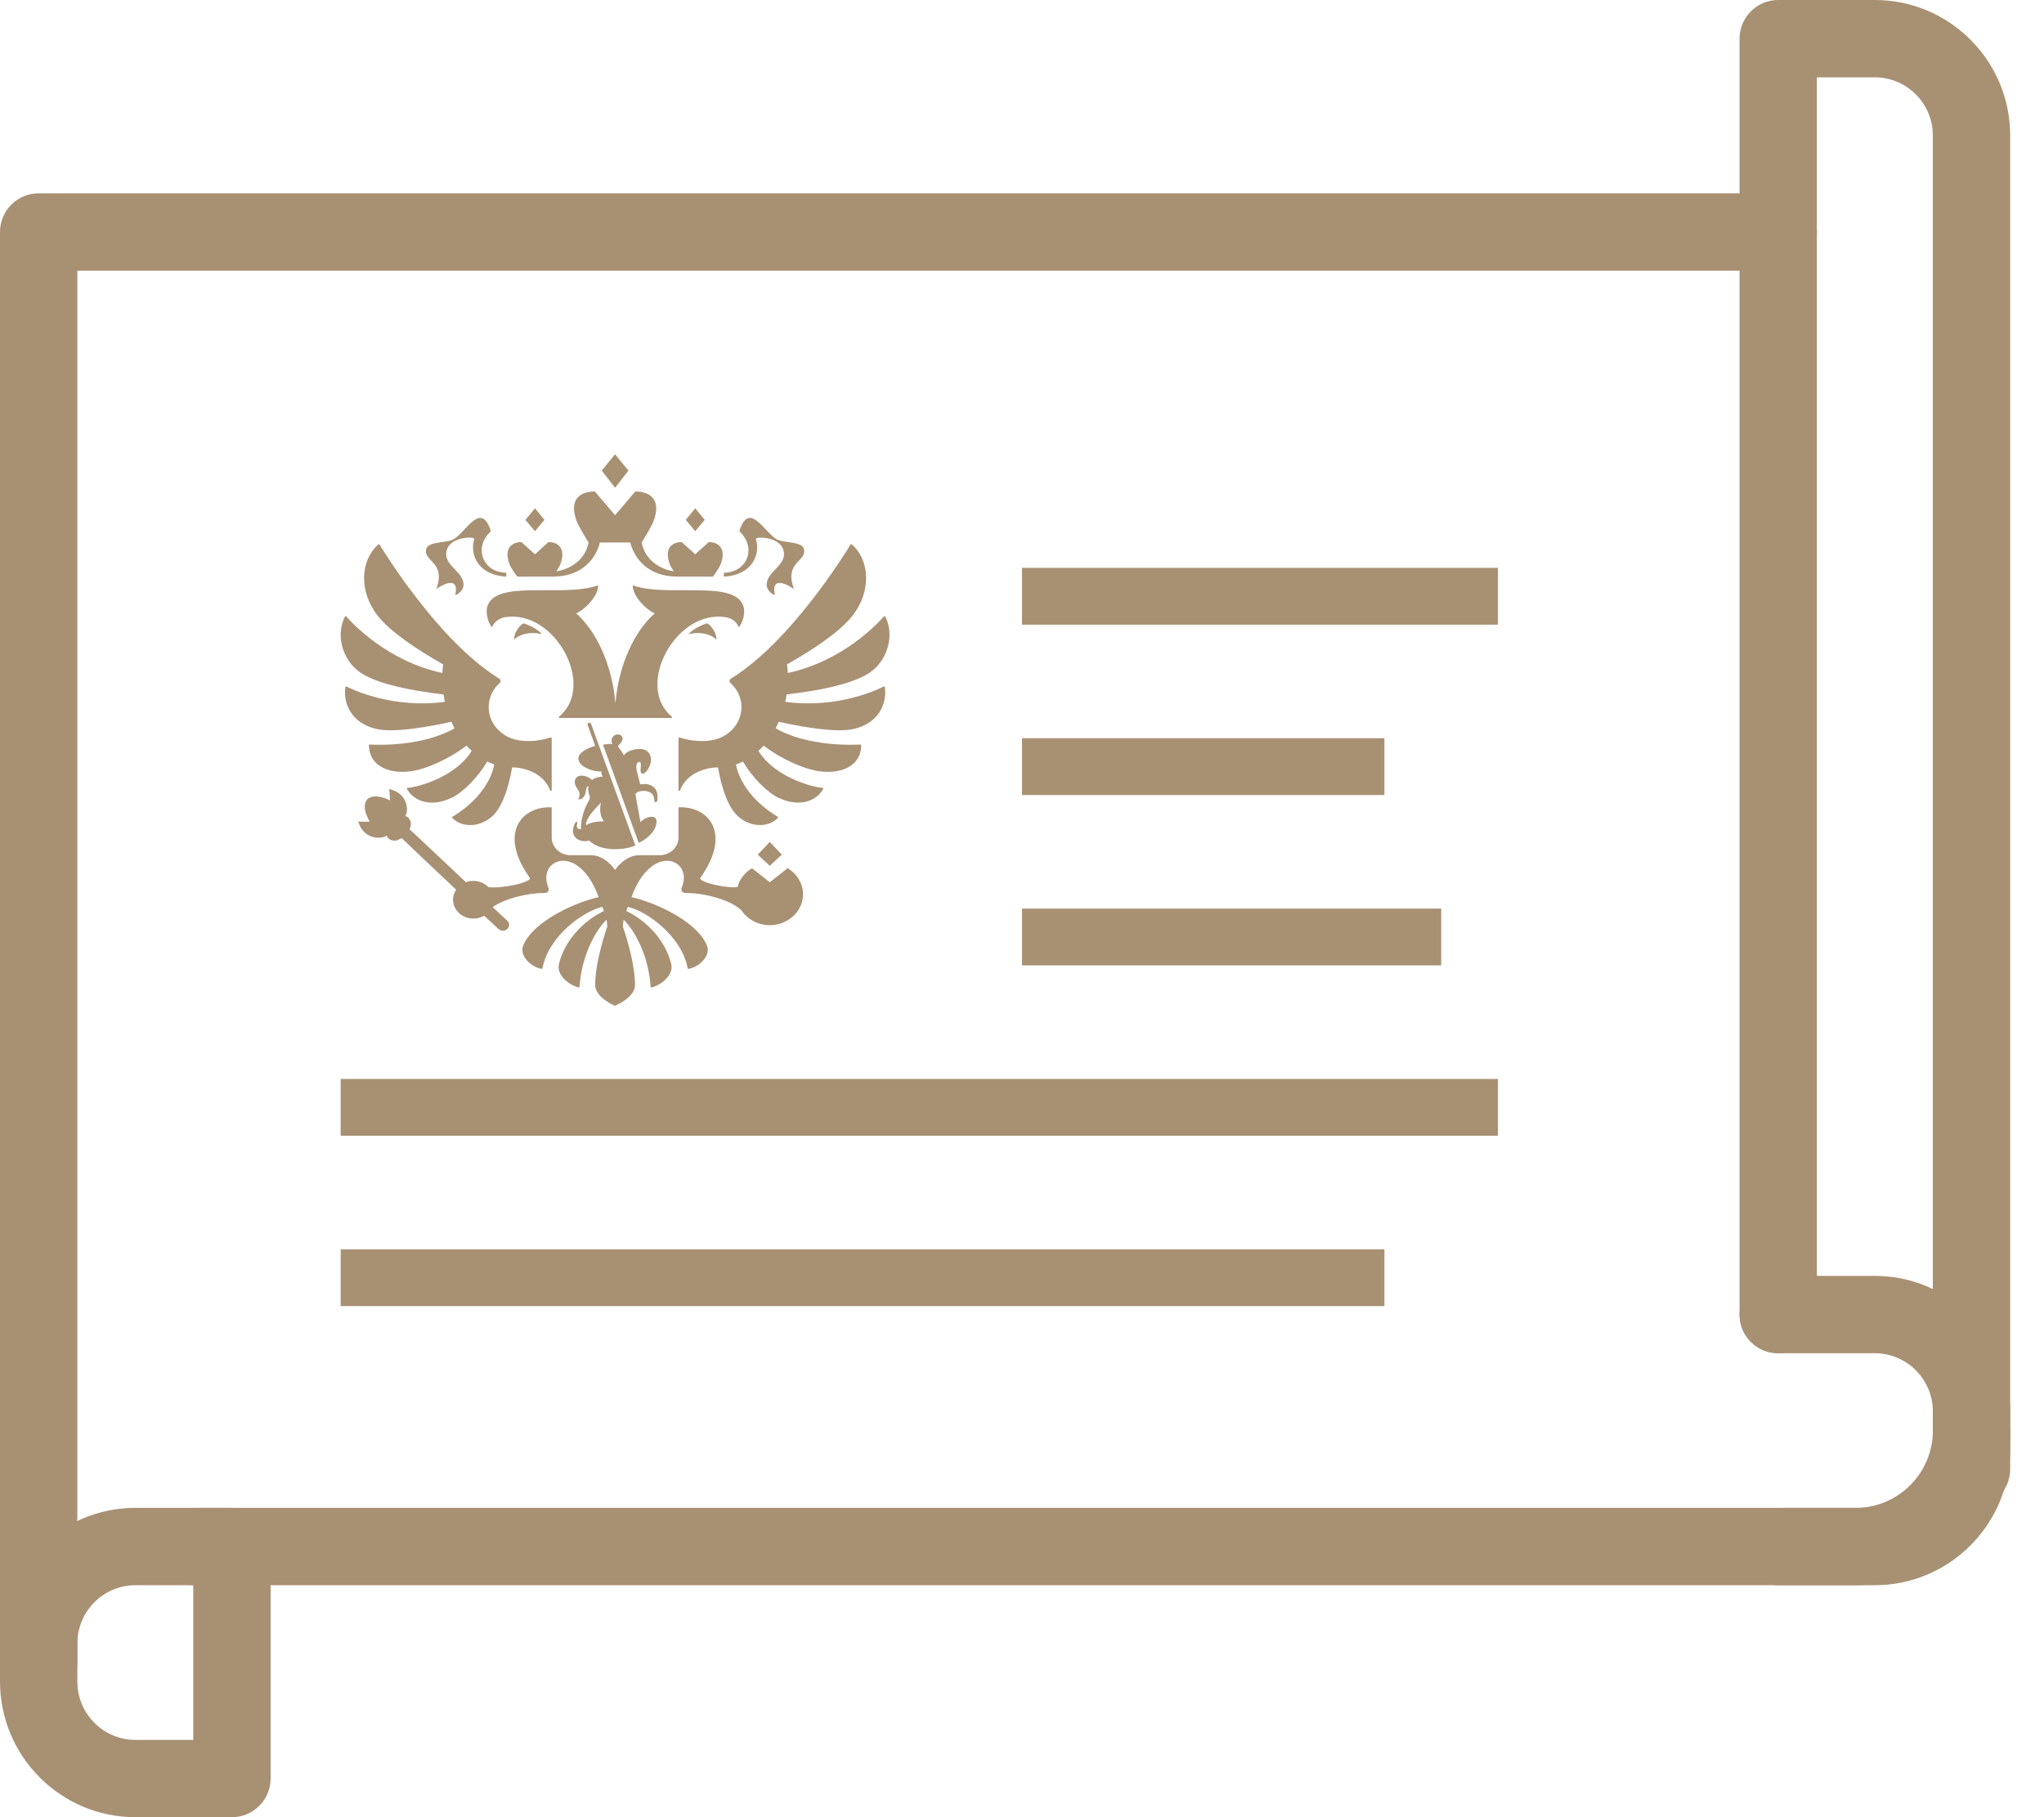
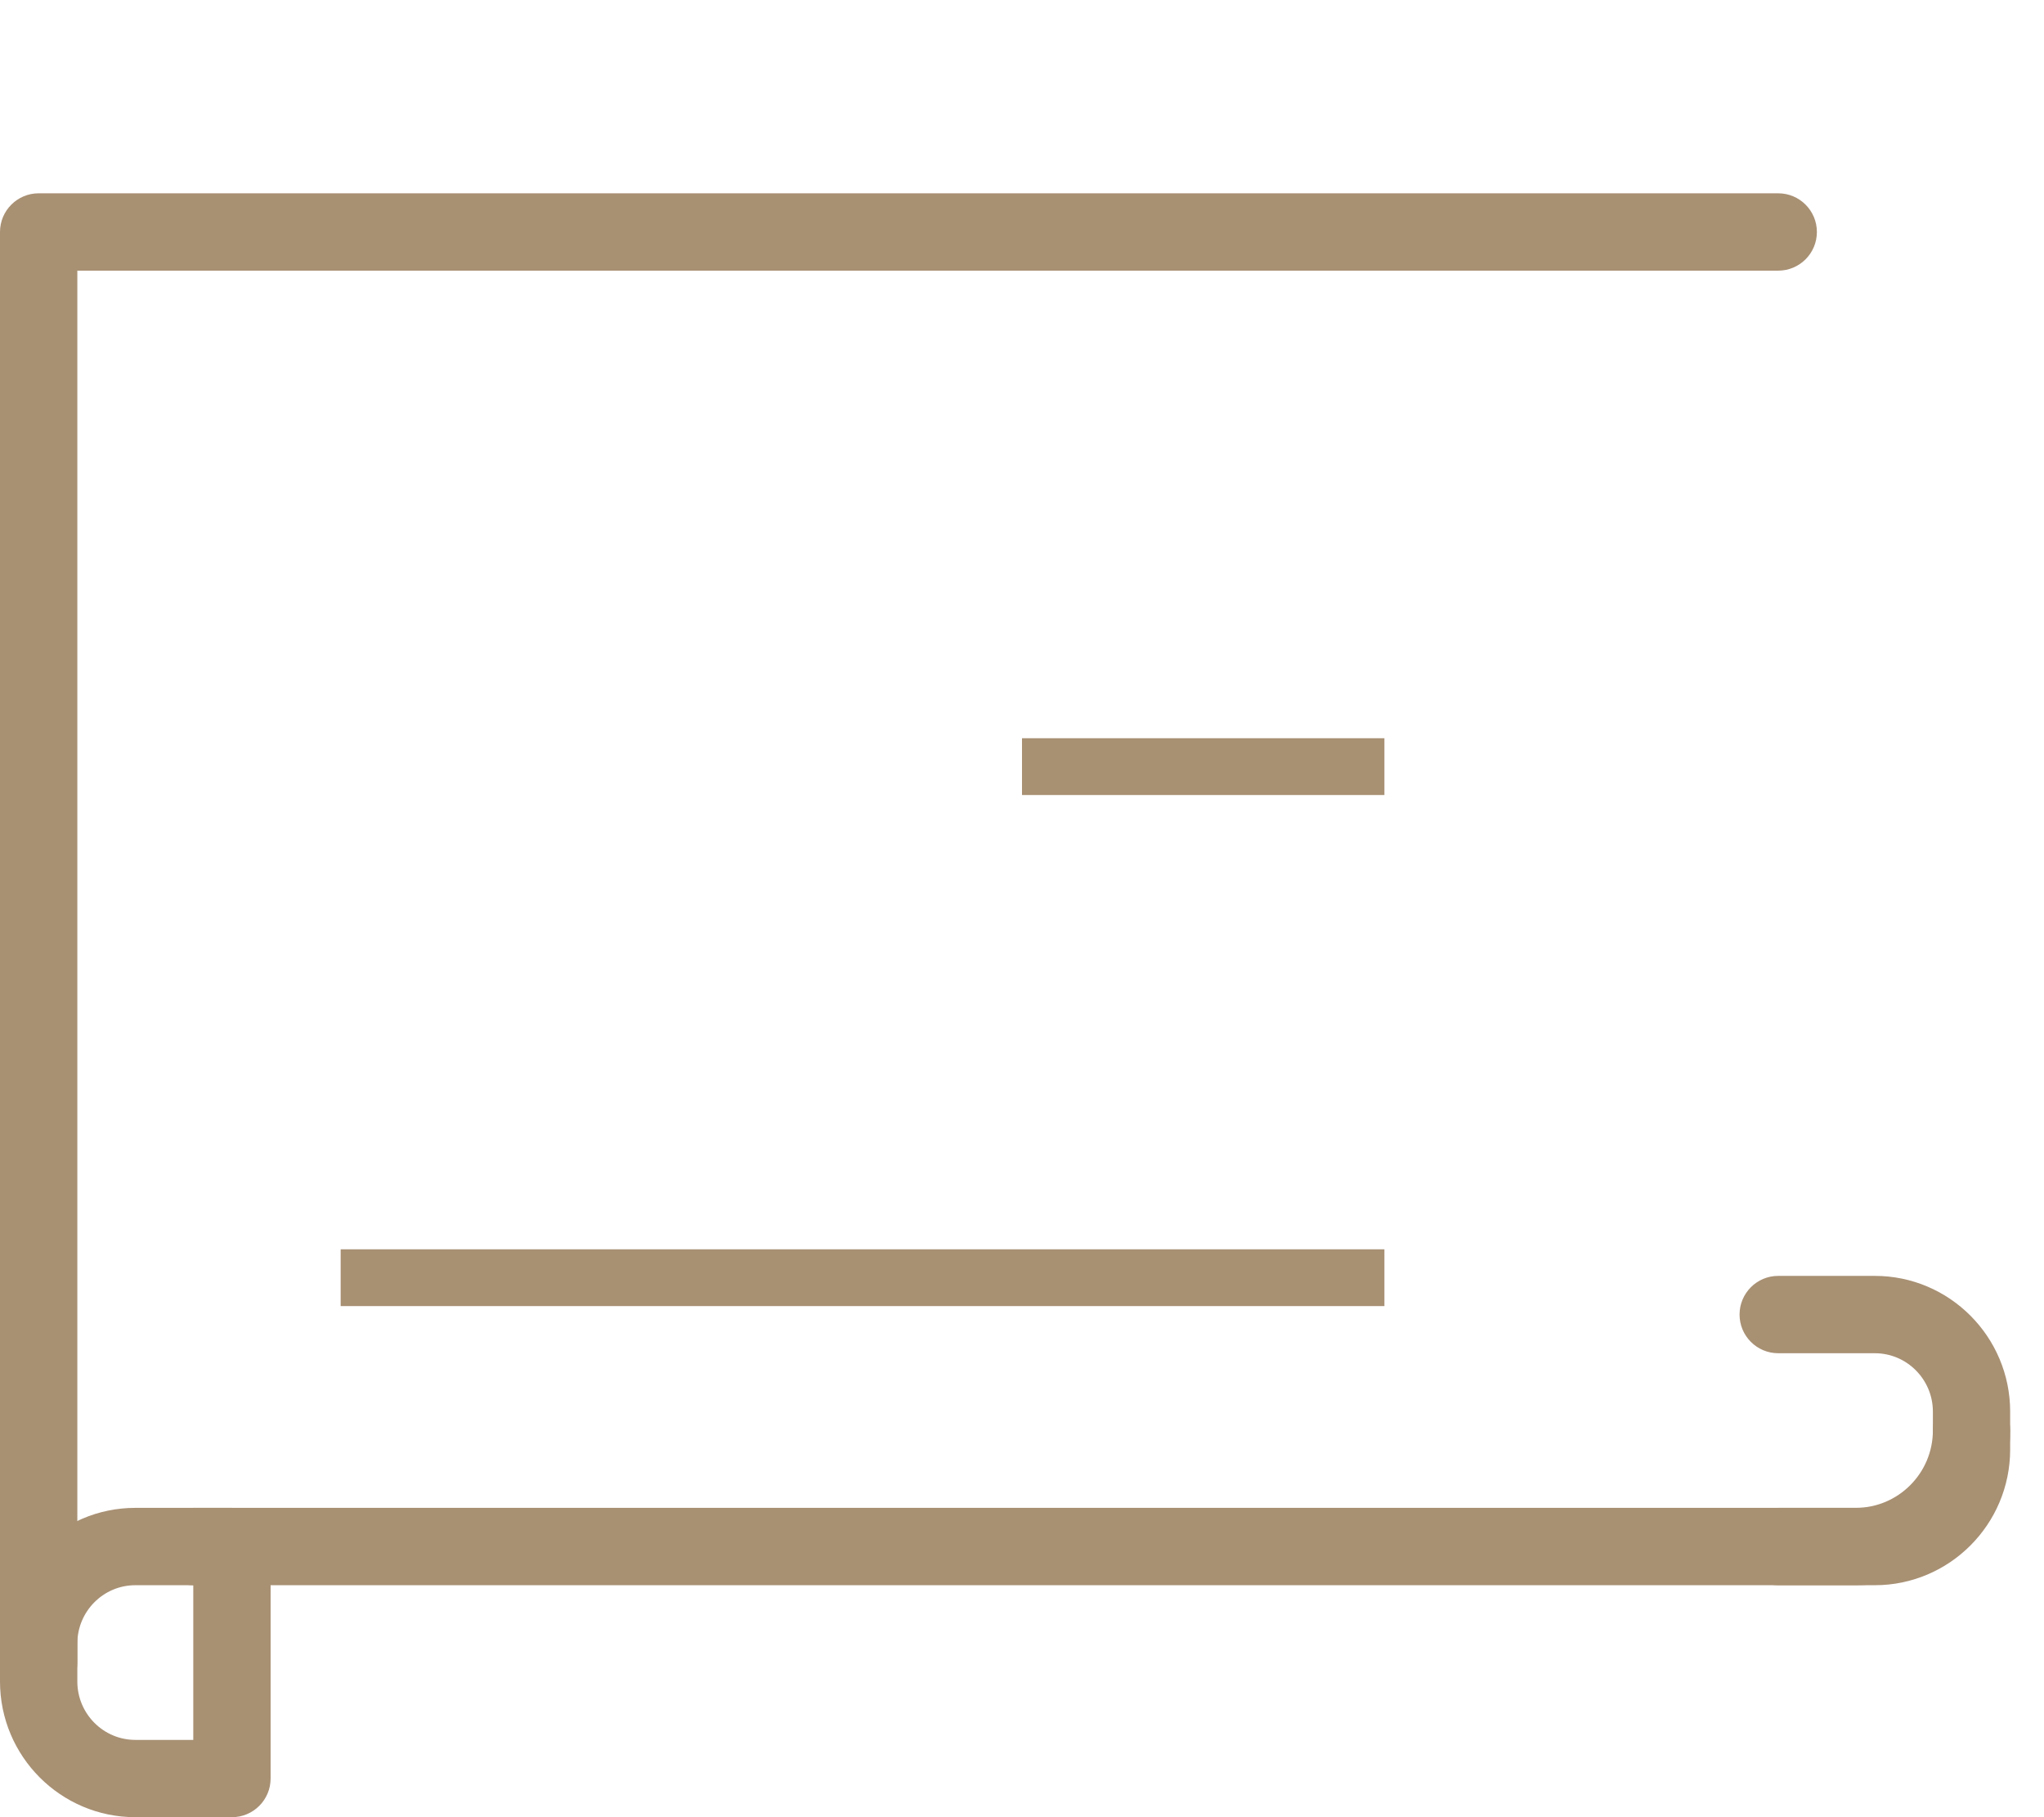
<svg xmlns="http://www.w3.org/2000/svg" width="36" height="32" viewBox="0 0 36 32" fill="none">
  <path fill-rule="evenodd" clip-rule="evenodd" d="M0 29.277C0 29.652 0.305 29.957 0.681 29.957C1.057 29.957 1.362 29.652 1.362 29.277V4.766H31.319C31.695 4.766 32 4.461 32 4.085C32 3.709 31.695 3.404 31.319 3.404H0.681C0.305 3.404 0 3.709 0 4.085V29.277ZM3.404 27.915H32.684C34.184 27.915 35.404 26.693 35.404 25.19C35.404 24.814 35.099 24.509 34.723 24.509C34.348 24.509 34.043 24.814 34.043 25.19C34.043 25.942 33.433 26.553 32.684 26.553H3.404C3.028 26.553 2.723 26.858 2.723 27.234C2.723 27.61 3.028 27.915 3.404 27.915Z" fill="#A89073" />
-   <path fill-rule="evenodd" clip-rule="evenodd" d="M12.619 11.261C12.468 11.129 12.251 11.132 12.126 11.17C12.208 11.07 12.398 10.988 12.454 10.977C12.497 10.993 12.619 11.119 12.619 11.261ZM13.102 10.712C13.002 10.181 11.767 10.533 11.145 10.307C11.133 10.462 11.336 10.71 11.531 10.802C11.198 11.091 10.899 11.673 10.839 12.384C10.779 11.673 10.48 11.091 10.148 10.802C10.342 10.71 10.546 10.462 10.534 10.307C9.912 10.533 8.676 10.181 8.576 10.712C8.555 10.825 8.61 10.996 8.668 11.046C8.679 11.01 8.733 10.893 8.905 10.867C9.776 10.736 10.503 12.077 9.847 12.62C9.837 12.628 9.842 12.643 9.856 12.643H11.823C11.836 12.643 11.842 12.628 11.832 12.62C11.176 12.077 11.902 10.736 12.773 10.867C12.945 10.893 13 11.01 13.01 11.046C13.069 10.996 13.123 10.825 13.102 10.713L13.102 10.712ZM13.313 9.492C13.298 9.442 13.808 9.441 13.808 9.76C13.808 9.974 13.503 10.076 13.503 10.298C13.503 10.401 13.614 10.477 13.648 10.477C13.57 10.12 13.895 10.307 13.983 10.374C13.808 9.894 14.201 9.897 14.162 9.677C14.135 9.524 13.794 9.57 13.67 9.492C13.451 9.354 13.192 8.817 13.021 9.354C13.339 9.65 13.154 10.085 12.749 10.085C12.749 10.085 12.747 10.149 12.751 10.154C13.233 10.131 13.402 9.776 13.313 9.492ZM7.684 10.374C7.772 10.307 8.097 10.12 8.018 10.477C8.052 10.477 8.164 10.401 8.164 10.298C8.164 10.076 7.858 9.974 7.858 9.76C7.858 9.441 8.369 9.442 8.353 9.492C8.265 9.776 8.433 10.131 8.916 10.154C8.919 10.149 8.917 10.085 8.917 10.085C8.513 10.085 8.327 9.65 8.646 9.354C8.475 8.817 8.215 9.354 7.996 9.492C7.872 9.57 7.531 9.524 7.504 9.677C7.466 9.897 7.858 9.894 7.684 10.374L7.684 10.374ZM9.054 11.261C9.205 11.129 9.423 11.132 9.547 11.17C9.466 11.07 9.275 10.988 9.219 10.977C9.177 10.993 9.054 11.119 9.054 11.261H9.054ZM11.069 8.287L10.833 8L10.598 8.287L10.833 8.589L11.069 8.287H11.069ZM12.412 9.155L12.245 8.951L12.078 9.155L12.245 9.354L12.412 9.155H12.412ZM13.77 15.05L13.558 14.826L13.346 15.05L13.558 15.247L13.77 15.05L13.77 15.05ZM9.589 9.155L9.422 8.951L9.254 9.155L9.422 9.354L9.589 9.155H9.589ZM9.109 10.154H9.734C10.259 10.154 10.495 9.832 10.566 9.553H11.1C11.172 9.832 11.408 10.154 11.933 10.154H12.557C12.557 10.154 12.666 10.006 12.694 9.933C12.792 9.669 12.666 9.546 12.482 9.546L12.245 9.761L12.007 9.546C11.823 9.546 11.697 9.669 11.796 9.933C11.809 9.967 11.839 10.016 11.867 10.06C11.646 10.029 11.363 9.878 11.301 9.553C11.301 9.553 11.465 9.293 11.506 9.188C11.653 8.809 11.465 8.655 11.189 8.655L10.833 9.073L10.477 8.655C10.202 8.655 10.013 8.809 10.161 9.188C10.202 9.293 10.366 9.553 10.366 9.553C10.304 9.878 10.021 10.029 9.799 10.06C9.828 10.016 9.858 9.967 9.87 9.933C9.969 9.669 9.843 9.546 9.659 9.546L9.422 9.761L9.184 9.546C9 9.546 8.874 9.669 8.973 9.933C9 10.006 9.11 10.155 9.11 10.155L9.109 10.154ZM15.564 12.09C15.444 12.151 14.737 12.482 13.831 12.359C13.84 12.316 13.848 12.273 13.855 12.229C14.458 12.157 14.947 12.055 15.26 11.881C15.616 11.683 15.771 11.21 15.592 10.858C15.587 10.849 15.574 10.848 15.568 10.855C15.469 10.969 14.85 11.642 13.875 11.851C13.873 11.801 13.868 11.75 13.861 11.7C14.335 11.431 14.797 11.122 15.018 10.839C15.35 10.411 15.32 9.865 15.003 9.587C15 9.584 14.995 9.583 14.991 9.584C14.987 9.584 14.983 9.587 14.98 9.59C14.88 9.756 13.942 11.271 12.912 11.926C12.9 11.934 12.887 11.942 12.874 11.95C12.845 11.968 12.842 12.006 12.867 12.029C12.986 12.136 13.059 12.286 13.059 12.452C13.059 12.742 12.837 12.982 12.542 13.034C12.392 13.063 12.176 13.055 11.969 12.986C11.96 12.983 11.95 12.989 11.95 12.998V13.914C11.95 13.929 11.972 13.932 11.977 13.918C12.104 13.584 12.481 13.513 12.646 13.513C12.706 13.87 12.812 14.166 12.95 14.325C13.175 14.584 13.541 14.581 13.7 14.402C13.703 14.399 13.704 14.395 13.703 14.391C13.703 14.387 13.7 14.383 13.697 14.382C13.603 14.328 13.069 14 12.962 13.462C13.004 13.448 13.045 13.431 13.085 13.411C13.257 13.697 13.508 13.951 13.711 14.048C14.05 14.211 14.361 14.132 14.499 13.893C14.504 13.885 14.498 13.875 14.488 13.874C14.278 13.857 13.633 13.672 13.358 13.222C13.39 13.193 13.421 13.163 13.449 13.131C13.737 13.35 14.143 13.543 14.434 13.582C14.774 13.629 15.159 13.52 15.169 13.124C15.169 13.117 15.162 13.11 15.153 13.111C15.032 13.118 14.232 13.153 13.661 12.825C13.681 12.787 13.699 12.749 13.716 12.71C13.716 12.71 14.579 12.914 14.987 12.846C15.393 12.779 15.631 12.477 15.585 12.1C15.584 12.091 15.573 12.085 15.564 12.09L15.564 12.09ZM7.95 12.71C7.967 12.749 7.986 12.787 8.006 12.825C7.435 13.152 6.635 13.118 6.513 13.111C6.505 13.11 6.497 13.117 6.498 13.125C6.507 13.52 6.893 13.629 7.233 13.582C7.524 13.543 7.93 13.35 8.217 13.131C8.246 13.163 8.276 13.193 8.308 13.222C8.033 13.672 7.389 13.857 7.179 13.874C7.168 13.875 7.162 13.885 7.167 13.893C7.305 14.132 7.616 14.211 7.956 14.048C8.158 13.951 8.409 13.697 8.582 13.411C8.622 13.431 8.663 13.447 8.705 13.462C8.598 14 8.063 14.328 7.97 14.382C7.966 14.383 7.964 14.387 7.963 14.391C7.962 14.395 7.963 14.399 7.966 14.402C8.125 14.581 8.492 14.584 8.717 14.325C8.854 14.166 8.96 13.87 9.02 13.513C9.185 13.513 9.563 13.584 9.689 13.918C9.694 13.932 9.717 13.929 9.717 13.914V12.998C9.717 12.989 9.707 12.983 9.698 12.986C9.49 13.055 9.274 13.063 9.124 13.034C8.83 12.982 8.607 12.741 8.607 12.452C8.607 12.286 8.681 12.136 8.799 12.029C8.825 12.006 8.821 11.968 8.792 11.95C8.779 11.942 8.766 11.934 8.754 11.926C7.725 11.272 6.787 9.757 6.686 9.591C6.684 9.587 6.68 9.584 6.675 9.584C6.671 9.583 6.667 9.584 6.663 9.587C6.347 9.866 6.316 10.411 6.649 10.839C6.869 11.122 7.332 11.431 7.805 11.7C7.798 11.75 7.794 11.801 7.791 11.851C6.817 11.642 6.199 10.97 6.099 10.856C6.092 10.848 6.079 10.849 6.075 10.858C5.895 11.21 6.051 11.683 6.407 11.881C6.719 12.055 7.209 12.157 7.812 12.229C7.818 12.273 7.826 12.316 7.835 12.359C6.931 12.482 6.224 12.151 6.103 12.09C6.094 12.085 6.083 12.091 6.082 12.1C6.036 12.477 6.274 12.779 6.68 12.846C7.088 12.914 7.95 12.71 7.95 12.71L7.95 12.71ZM13.558 15.536L13.244 15.289C13.118 15.364 13.026 15.482 12.99 15.621C12.801 15.648 12.286 15.533 12.336 15.457C12.901 14.663 12.469 14.19 11.95 14.217V14.75C11.95 14.921 11.8 15.06 11.616 15.06H11.258C11.001 15.06 10.833 15.319 10.833 15.319C10.833 15.319 10.666 15.06 10.409 15.06H10.05C9.866 15.06 9.717 14.921 9.717 14.75V14.217C9.198 14.19 8.765 14.663 9.33 15.457C9.38 15.533 8.85 15.653 8.602 15.622C8.536 15.555 8.442 15.512 8.336 15.512C8.291 15.512 8.247 15.52 8.205 15.535C8.205 15.535 7.228 14.611 7.211 14.602L7.219 14.583C7.274 14.479 7.189 14.366 7.135 14.374C7.198 14.299 7.201 13.971 6.854 13.895C6.864 13.961 6.869 14.095 6.869 14.095C6.869 14.095 6.602 13.951 6.467 14.076C6.349 14.215 6.513 14.469 6.513 14.469C6.513 14.469 6.376 14.472 6.309 14.467C6.408 14.802 6.741 14.778 6.813 14.712C6.808 14.766 6.928 14.842 7.03 14.781L7.075 14.759C7.083 14.77 8.034 15.668 8.034 15.668C7.99 15.733 7.969 15.812 7.984 15.897C8.006 16.029 8.117 16.139 8.258 16.168C8.357 16.188 8.451 16.169 8.526 16.125L8.778 16.358C8.8 16.378 8.83 16.391 8.864 16.389C8.926 16.385 8.972 16.335 8.967 16.277C8.965 16.252 8.952 16.23 8.934 16.213C8.93 16.208 8.677 15.974 8.677 15.974C8.885 15.828 9.273 15.725 9.595 15.725C9.652 15.725 9.678 15.677 9.659 15.63C9.513 15.28 9.827 15.026 10.151 15.232C10.292 15.323 10.436 15.5 10.544 15.797C10.012 15.925 9.344 16.28 9.209 16.668C9.157 16.818 9.329 17.021 9.538 17.062C9.541 17.063 9.545 17.063 9.548 17.061C9.551 17.058 9.554 17.055 9.554 17.052C9.664 16.473 10.286 16.042 10.609 15.969C10.626 16.012 10.62 15.998 10.636 16.042C10.284 16.209 9.942 16.56 9.844 16.978C9.8 17.17 10.013 17.342 10.189 17.389C10.198 17.392 10.207 17.386 10.207 17.377C10.241 16.848 10.474 16.399 10.684 16.195C10.689 16.235 10.694 16.275 10.696 16.316C10.696 16.316 10.482 16.912 10.482 17.347C10.482 17.55 10.783 17.691 10.828 17.711C10.883 17.691 11.184 17.55 11.184 17.347C11.184 16.912 10.97 16.316 10.97 16.316C10.973 16.275 10.977 16.235 10.983 16.195C11.192 16.399 11.426 16.848 11.459 17.377C11.459 17.381 11.462 17.385 11.465 17.387C11.469 17.39 11.473 17.39 11.477 17.389C11.653 17.342 11.867 17.17 11.822 16.978C11.724 16.56 11.383 16.209 11.03 16.042C11.046 15.998 11.041 16.012 11.057 15.969C11.381 16.042 12.003 16.473 12.112 17.052C12.114 17.059 12.121 17.064 12.129 17.062C12.338 17.021 12.51 16.817 12.457 16.668C12.322 16.28 11.654 15.925 11.122 15.797C11.23 15.5 11.374 15.323 11.516 15.232C11.84 15.026 12.153 15.28 12.008 15.63C11.988 15.677 12.014 15.725 12.071 15.725C12.435 15.725 12.884 15.857 13.061 16.033C13.175 16.203 13.384 16.312 13.621 16.289C13.89 16.262 14.109 16.061 14.139 15.811C14.165 15.592 14.052 15.396 13.872 15.289L13.558 15.536L13.558 15.536ZM11.242 13.943C11.354 13.902 11.53 13.935 11.524 14.097C11.522 14.134 11.573 14.134 11.577 14.096C11.611 13.854 11.447 13.784 11.276 13.813C11.255 13.73 11.237 13.657 11.218 13.585C11.202 13.527 11.196 13.417 11.264 13.417C11.3 13.417 11.285 13.519 11.282 13.563C11.279 13.601 11.293 13.624 11.324 13.626C11.343 13.626 11.368 13.601 11.382 13.585C11.48 13.474 11.503 13.303 11.388 13.22C11.292 13.151 11.052 13.202 10.986 13.301C10.976 13.264 10.928 13.203 10.905 13.176C10.883 13.149 10.877 13.132 10.908 13.109C10.922 13.098 10.966 13.054 10.966 13.009C10.966 12.982 10.946 12.933 10.88 12.933C10.828 12.933 10.771 12.969 10.771 13.049C10.771 13.067 10.775 13.086 10.787 13.106C10.754 13.101 10.665 13.103 10.62 13.114L11.25 14.844C11.431 14.755 11.563 14.614 11.563 14.463C11.563 14.334 11.373 14.377 11.28 14.477C11.251 14.314 11.224 14.163 11.196 14.012C11.188 13.97 11.209 13.956 11.242 13.943V13.943ZM10.351 12.768L10.483 13.136C10.37 13.163 10.187 13.246 10.187 13.355C10.187 13.501 10.445 13.596 10.595 13.585C10.587 13.618 10.596 13.647 10.619 13.675C10.565 13.675 10.463 13.7 10.429 13.736C10.35 13.662 10.226 13.635 10.167 13.68C10.108 13.725 10.107 13.802 10.168 13.888C10.211 13.948 10.227 14.007 10.179 14.077C10.359 14.077 10.293 13.843 10.363 13.843C10.354 13.888 10.359 13.941 10.38 13.999C10.393 14.038 10.393 14.065 10.37 14.102C10.312 14.195 10.222 14.408 10.234 14.601C10.175 14.6 10.145 14.586 10.166 14.505C10.174 14.475 10.155 14.454 10.131 14.491C10.104 14.532 10.091 14.601 10.091 14.631C10.091 14.803 10.295 14.837 10.373 14.801C10.598 15.019 11.042 14.961 11.19 14.888L10.41 12.747C10.394 12.707 10.337 12.726 10.351 12.768V12.768ZM10.324 14.531C10.307 14.443 10.43 14.286 10.586 14.134C10.553 14.233 10.573 14.403 10.639 14.462C10.525 14.462 10.391 14.483 10.324 14.531H10.324Z" fill="#A89073" />
  <path fill-rule="evenodd" clip-rule="evenodd" d="M31.319 27.915H33.021C34.335 27.915 35.404 26.843 35.404 25.525V24.858C35.404 23.541 34.335 22.468 33.021 22.468H31.319C30.943 22.468 30.638 22.773 30.638 23.149C30.638 23.525 30.943 23.83 31.319 23.83H33.021C33.584 23.83 34.043 24.291 34.043 24.858V25.525C34.043 26.092 33.584 26.553 33.021 26.553H31.319C30.943 26.553 30.638 26.858 30.638 27.234C30.638 27.61 30.943 27.915 31.319 27.915ZM4.085 32H2.383C1.069 32 0 30.928 0 29.61V28.943C0 27.626 1.069 26.553 2.383 26.553H4.085C4.461 26.553 4.766 26.858 4.766 27.234V31.319C4.766 31.695 4.461 32 4.085 32ZM2.383 27.915C1.82 27.915 1.362 28.376 1.362 28.943V29.61C1.362 30.177 1.82 30.639 2.383 30.639H3.404V27.915H2.383Z" fill="#A89073" />
-   <path d="M34.723 26.553C34.347 26.553 34.042 26.248 34.042 25.872V2.385C34.042 1.821 33.584 1.362 33.021 1.362H32V23.149C32 23.525 31.695 23.83 31.319 23.83C30.943 23.83 30.638 23.525 30.638 23.149V0.681C30.638 0.305 30.943 0 31.319 0H33.021C34.335 0 35.404 1.07 35.404 2.385V25.872C35.404 26.248 35.099 26.553 34.723 26.553Z" fill="#A89073" />
-   <path d="M6 20H26.383V19H6V20Z" fill="#A89073" />
-   <path d="M18 11H26.383V10H18V11Z" fill="#A89073" />
  <path d="M18 14H24.383V13H18V14Z" fill="#A89073" />
-   <path d="M18 17H25.383V16H18V17Z" fill="#A89073" />
  <path d="M6 23H24.383V22H6V23Z" fill="#A89073" />
</svg>